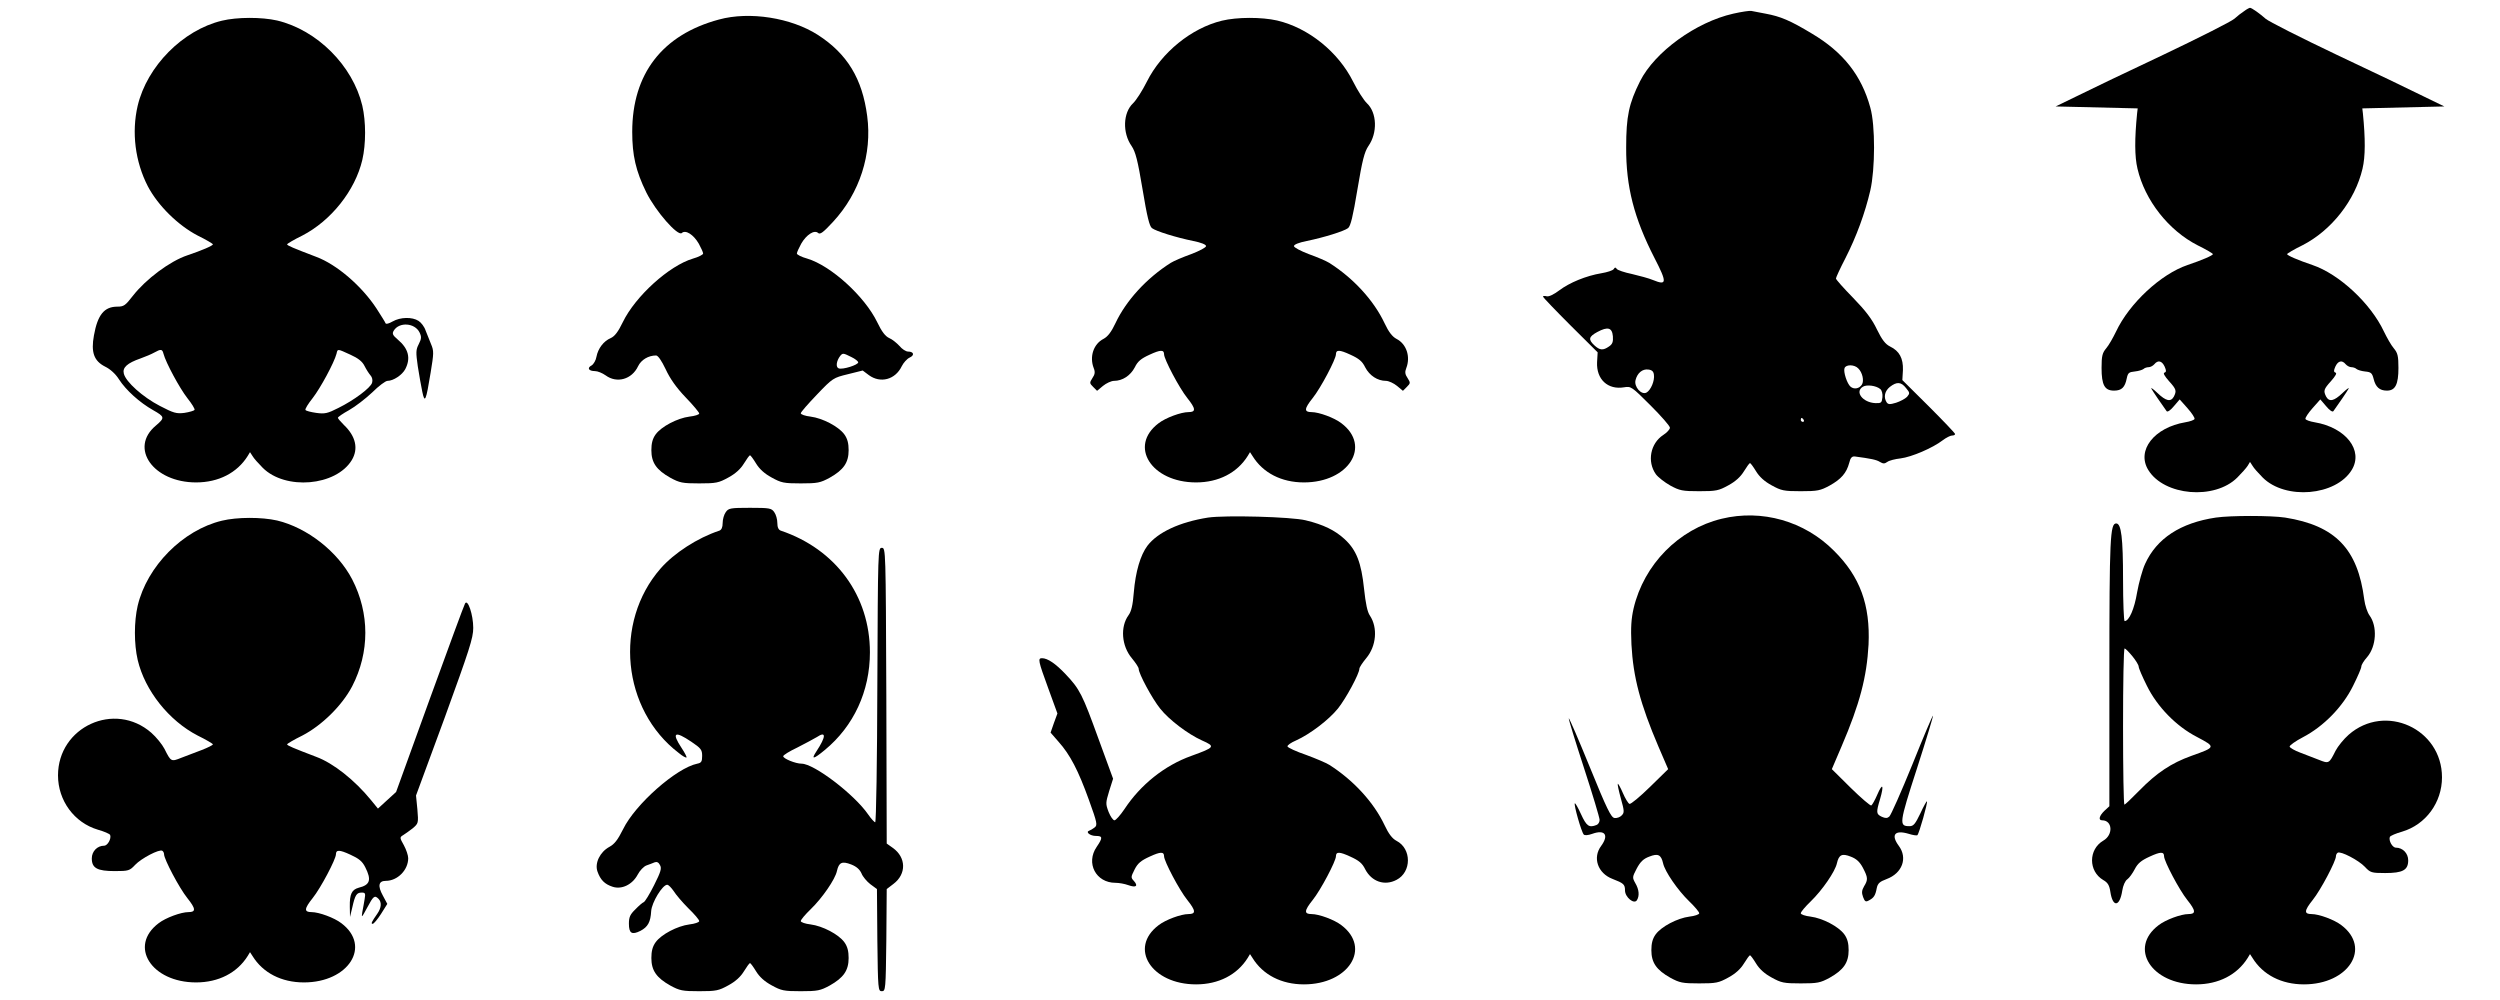
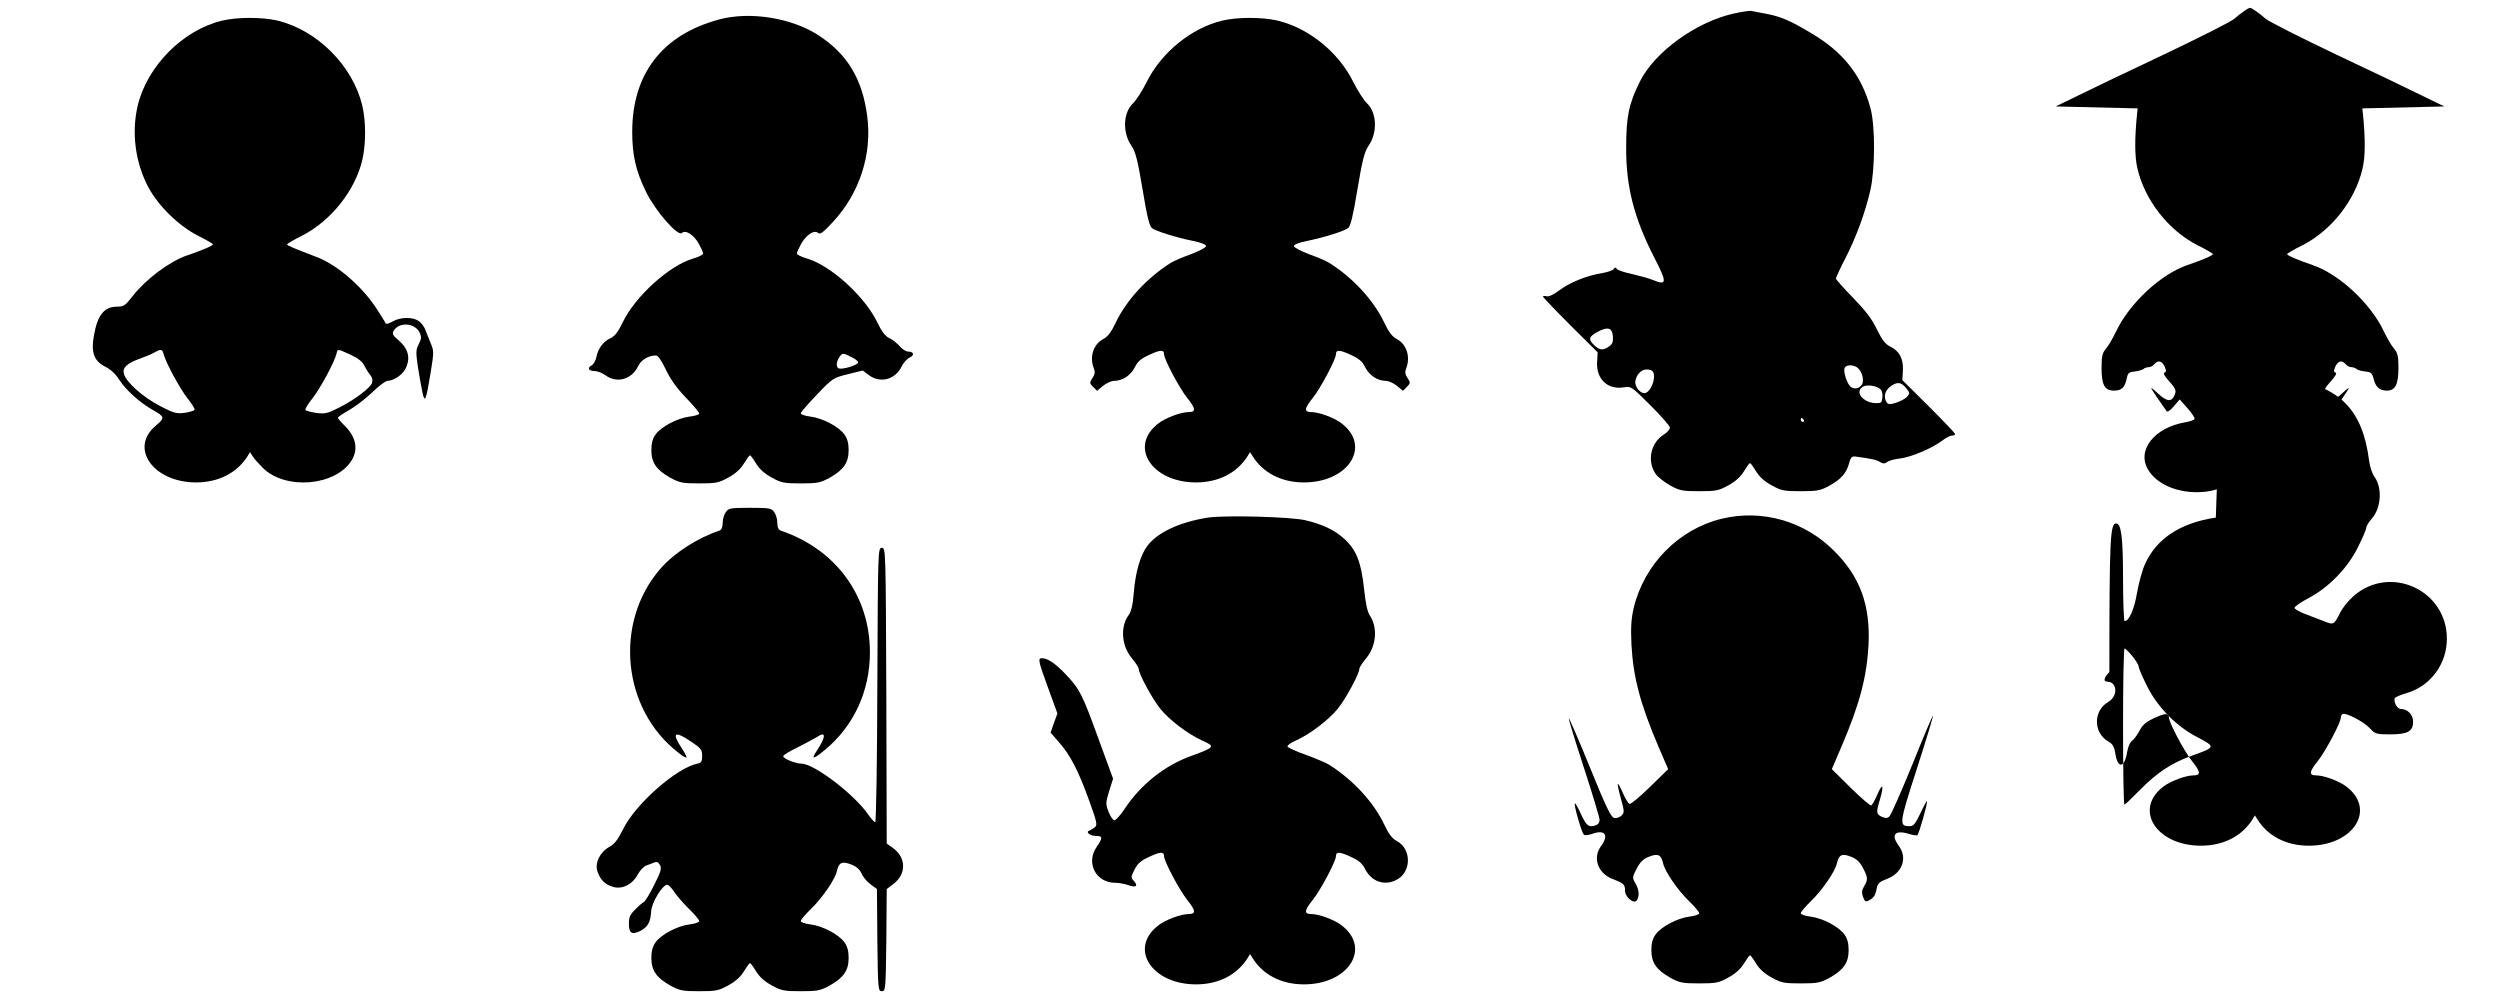
<svg xmlns="http://www.w3.org/2000/svg" version="1.0" width="1280pt" height="512pt" viewBox="0 0 1280 512" preserveAspectRatio="xMidYMid meet">
  <g transform="translate(0,512) scale(0.1,-0.1)" fill="#000000" stroke="none">
    <path d="M11490 5063 c-14 -9 -36 -26 -50 -39 -14 -13 -178 -96 -365 -185 -187 -88 -387 -184 -445 -213 l-105 -51 210 -5 210 -5 -3 -25 c-13 -131 -13 -221 2 -284 38 -162 159 -316 308 -392 43 -21 78 -42 78 -45 0 -7 -56 -31 -130 -56 -136 -46 -298 -196 -366 -341 -15 -31 -37 -70 -50 -85 -20 -24 -24 -39 -24 -101 0 -88 16 -116 64 -116 39 0 56 17 65 63 6 28 11 32 41 35 19 2 39 8 45 13 5 5 17 9 26 9 9 0 22 7 29 15 19 23 39 18 53 -12 9 -21 9 -27 -1 -31 -8 -2 0 -17 23 -43 38 -42 40 -50 25 -80 -16 -28 -40 -23 -84 19 -21 20 -35 30 -31 22 7 -13 54 -82 78 -115 4 -6 19 3 37 25 l30 35 40 -45 c22 -25 38 -49 36 -55 -1 -5 -22 -13 -47 -17 -160 -27 -251 -144 -190 -244 81 -133 340 -155 456 -39 22 22 46 49 53 60 l12 20 13 -20 c6 -11 30 -38 52 -60 116 -116 375 -94 456 39 61 100 -30 217 -190 244 -25 4 -46 12 -47 17 -2 6 14 30 36 55 l40 45 30 -35 c18 -22 33 -31 37 -25 24 33 71 102 78 115 4 8 -10 -2 -31 -22 -44 -42 -68 -47 -84 -19 -15 30 -13 38 25 80 23 26 31 41 23 43 -10 4 -10 10 -1 31 14 30 34 35 53 12 7 -8 20 -15 29 -15 9 0 21 -4 26 -9 6 -5 25 -11 44 -13 30 -3 36 -7 44 -38 10 -42 31 -60 68 -60 43 0 59 32 59 116 0 62 -4 77 -24 101 -13 15 -35 54 -50 85 -68 145 -230 295 -366 341 -74 25 -130 49 -130 56 0 3 35 24 78 45 149 76 270 230 308 392 15 63 15 153 2 284 l-3 25 210 5 210 5 -105 51 c-58 29 -258 125 -445 213 -187 89 -351 172 -365 185 -28 25 -71 56 -80 56 -3 0 -17 -7 -30 -17z" />
    <path d="M8874 5050 c-190 -43 -401 -195 -477 -346 -57 -114 -71 -179 -71 -339 -1 -201 40 -361 145 -566 65 -126 64 -142 -7 -113 -21 9 -70 22 -108 31 -39 8 -74 20 -78 26 -6 9 -10 9 -16 -1 -5 -7 -33 -16 -63 -21 -78 -13 -163 -48 -216 -88 -28 -21 -53 -33 -64 -30 -11 3 -19 2 -19 -2 0 -3 63 -69 140 -146 l140 -139 -3 -51 c-4 -87 55 -142 138 -128 36 6 39 4 136 -93 54 -54 99 -105 99 -114 0 -8 -15 -25 -34 -37 -66 -43 -84 -136 -38 -201 11 -15 44 -41 74 -58 48 -26 62 -29 148 -29 87 0 100 3 149 30 37 20 63 44 80 72 14 23 28 42 31 42 3 0 17 -19 31 -42 17 -28 43 -52 80 -72 49 -27 62 -30 149 -30 86 0 100 3 148 29 59 33 86 64 100 116 6 26 14 34 28 33 83 -11 112 -17 129 -28 17 -10 24 -10 38 0 9 7 40 15 68 18 56 7 164 53 216 93 17 13 39 24 47 24 9 0 16 3 16 8 0 4 -61 68 -135 142 l-135 134 3 51 c2 60 -18 98 -66 121 -24 12 -41 34 -67 87 -25 53 -58 96 -122 162 -49 50 -88 94 -88 99 0 5 22 53 49 105 56 110 100 230 127 346 25 109 26 333 0 424 -45 165 -139 284 -299 379 -111 67 -161 88 -237 102 -34 6 -67 13 -73 14 -7 2 -49 -4 -93 -14z m-616 -1652 c2 -28 -2 -40 -20 -52 -30 -21 -47 -20 -75 6 -32 30 -29 44 15 68 54 29 76 23 80 -22z m1256 -164 c22 -21 31 -64 19 -83 -13 -21 -40 -26 -58 -11 -18 15 -38 77 -31 95 7 20 51 19 70 -1z m-1046 -32 c5 -31 -16 -80 -38 -92 -26 -14 -65 30 -56 64 9 36 35 58 65 54 19 -2 27 -10 29 -26z m1291 -69 c20 -24 20 -27 5 -45 -10 -10 -35 -23 -56 -30 -33 -10 -41 -9 -49 3 -16 26 -9 57 17 78 36 28 58 26 83 -6z m-132 -5 c8 -6 13 -25 11 -42 -3 -28 -6 -31 -36 -30 -65 3 -107 58 -64 84 19 12 68 6 89 -12z m-392 -158 c3 -5 1 -10 -4 -10 -6 0 -11 5 -11 10 0 6 2 10 4 10 3 0 8 -4 11 -10z" />
    <path d="M3681 5020 c-290 -78 -444 -278 -444 -575 0 -120 18 -200 72 -310 48 -97 162 -227 182 -208 19 18 60 -8 87 -55 12 -22 22 -44 22 -50 0 -6 -24 -18 -52 -26 -122 -36 -295 -193 -359 -325 -24 -50 -42 -73 -62 -82 -36 -15 -65 -53 -73 -95 -3 -19 -15 -39 -25 -45 -25 -13 -15 -29 17 -29 14 0 38 -10 55 -22 57 -42 134 -21 166 47 16 33 53 55 92 55 10 0 28 -26 49 -70 22 -48 55 -95 102 -144 39 -40 70 -78 70 -83 0 -6 -23 -13 -50 -16 -62 -8 -144 -51 -173 -91 -16 -22 -22 -46 -22 -81 0 -64 26 -101 97 -141 48 -26 62 -29 148 -29 87 0 100 3 149 30 37 20 63 44 80 72 14 23 28 42 31 42 3 0 17 -19 31 -42 17 -28 43 -52 80 -72 49 -27 62 -30 149 -30 86 0 100 3 148 29 71 40 97 77 97 141 0 35 -6 59 -22 81 -29 40 -111 83 -173 91 -27 3 -50 11 -50 17 0 6 38 49 83 96 80 84 84 86 158 104 l76 19 32 -24 c59 -43 135 -23 168 46 9 18 27 38 40 44 27 12 22 31 -8 31 -11 0 -31 13 -44 29 -14 15 -37 34 -52 40 -20 9 -38 32 -62 82 -64 132 -237 289 -358 325 -29 8 -53 20 -53 26 0 6 10 28 22 50 27 47 68 73 87 55 10 -9 26 3 76 57 137 148 201 347 175 542 -25 191 -102 318 -252 415 -137 88 -350 122 -507 79z m678 -1728 c19 -9 34 -21 35 -27 1 -13 -80 -39 -100 -31 -16 6 -12 38 8 64 13 15 15 15 57 -6z" />
    <path d="M1136 5014 c-200 -48 -383 -233 -431 -435 -32 -137 -13 -287 52 -413 52 -99 155 -200 255 -252 43 -21 78 -42 78 -45 0 -7 -56 -31 -130 -56 -90 -30 -213 -122 -280 -208 -38 -49 -46 -55 -79 -55 -67 0 -101 -41 -120 -147 -16 -87 0 -131 57 -160 27 -13 54 -38 71 -65 36 -56 106 -119 175 -158 60 -34 61 -39 14 -79 -138 -115 -13 -291 206 -291 115 0 210 49 264 135 l12 20 13 -20 c6 -11 30 -38 52 -60 116 -116 375 -94 456 39 35 58 21 122 -40 180 -17 17 -31 33 -31 37 0 4 26 22 57 39 32 18 85 59 119 91 33 33 68 59 78 59 30 0 75 30 91 60 29 56 17 105 -39 152 -26 22 -29 30 -20 45 28 46 108 40 132 -9 11 -23 10 -32 -4 -60 -15 -29 -15 -42 -5 -113 7 -44 17 -102 23 -130 13 -63 19 -49 43 98 16 98 17 110 2 145 -8 20 -21 52 -28 70 -6 19 -23 41 -36 49 -32 21 -93 20 -133 -3 -19 -11 -34 -15 -36 -9 -2 6 -23 39 -46 75 -76 116 -204 226 -309 265 -118 45 -149 58 -149 64 0 3 35 24 78 45 147 76 270 230 307 387 19 82 19 196 0 278 -49 205 -231 387 -436 436 -79 18 -205 18 -283 -1z m-299 -1705 c12 -46 83 -177 122 -227 23 -29 40 -56 37 -61 -3 -4 -26 -11 -52 -15 -41 -5 -55 -1 -126 36 -87 45 -174 123 -184 165 -8 31 17 54 86 78 25 9 56 22 70 30 34 19 41 18 47 -6z m957 -5 c40 -18 61 -35 72 -57 9 -18 23 -40 31 -49 9 -10 12 -25 8 -38 -8 -26 -92 -89 -173 -129 -55 -28 -69 -31 -113 -25 -27 4 -52 10 -55 15 -3 5 14 32 37 61 39 50 110 181 122 227 6 26 3 26 71 -5z" />
    <path d="M6256 5014 c-156 -38 -309 -162 -384 -312 -23 -46 -55 -96 -71 -111 -51 -48 -55 -151 -7 -219 20 -30 31 -72 56 -222 23 -139 35 -188 48 -198 21 -16 124 -48 212 -66 40 -8 65 -18 65 -26 0 -7 -34 -25 -76 -41 -42 -15 -89 -35 -105 -45 -123 -78 -228 -192 -283 -309 -21 -45 -40 -69 -61 -80 -51 -26 -73 -91 -50 -150 8 -20 6 -32 -7 -51 -15 -24 -15 -26 4 -45 l20 -20 30 25 c17 14 43 26 57 26 43 0 84 27 106 69 15 31 32 45 76 65 56 26 74 26 74 2 0 -25 78 -173 119 -224 44 -55 45 -72 6 -72 -38 0 -117 -29 -153 -57 -155 -117 -37 -303 192 -303 115 0 210 49 264 135 l12 20 13 -20 c53 -86 148 -135 263 -135 229 0 347 186 192 303 -36 28 -115 57 -153 57 -39 0 -38 17 6 72 41 51 119 199 119 224 0 24 18 24 74 -2 44 -20 61 -34 76 -65 22 -42 63 -69 106 -69 14 0 40 -12 57 -26 l30 -25 20 20 c19 19 19 21 4 45 -13 19 -15 31 -7 51 23 59 1 124 -50 150 -21 11 -40 35 -61 80 -55 117 -160 231 -283 309 -16 10 -63 30 -105 45 -42 16 -76 34 -76 41 0 8 25 18 65 26 88 18 191 50 212 66 13 10 25 59 48 198 25 150 36 192 56 222 48 68 44 171 -7 219 -16 15 -48 65 -71 111 -76 152 -228 275 -389 313 -79 18 -205 18 -283 -1z" />
    <path d="M3716 2498 c-9 -12 -16 -37 -16 -56 0 -22 -6 -35 -17 -39 -112 -37 -232 -115 -301 -194 -241 -276 -197 -723 93 -944 19 -16 37 -26 40 -23 2 2 -9 24 -25 48 -53 80 -36 90 50 32 49 -33 55 -41 55 -72 0 -29 -4 -36 -25 -40 -107 -22 -318 -208 -380 -336 -27 -54 -44 -76 -70 -90 -48 -26 -76 -83 -61 -126 15 -43 37 -65 77 -78 47 -16 102 11 129 62 11 21 31 42 45 47 14 5 33 12 42 16 11 4 20 0 27 -14 10 -17 4 -35 -30 -103 -23 -46 -47 -85 -53 -87 -6 -2 -26 -19 -43 -37 -27 -26 -33 -40 -33 -73 0 -50 15 -59 59 -37 38 20 52 45 55 101 3 45 58 135 82 135 7 0 21 -15 33 -32 11 -18 45 -58 75 -88 31 -30 56 -59 56 -66 0 -6 -23 -14 -50 -17 -62 -8 -144 -51 -173 -91 -16 -22 -22 -46 -22 -81 0 -64 26 -101 97 -141 48 -26 62 -29 148 -29 87 0 100 3 149 30 37 20 63 44 80 72 14 23 28 42 31 42 3 0 17 -19 31 -42 17 -28 43 -52 80 -72 49 -27 62 -30 149 -30 86 0 100 3 148 29 71 40 97 77 97 141 0 35 -6 59 -22 81 -29 40 -111 83 -173 91 -27 3 -50 11 -50 17 0 7 23 34 51 61 59 57 125 153 134 195 10 45 26 52 73 34 28 -11 44 -26 53 -46 6 -16 27 -41 45 -55 l34 -25 2 -262 c3 -253 4 -261 23 -261 19 0 20 8 23 261 l2 262 34 26 c68 51 66 136 -3 185 l-31 22 -2 757 c-3 749 -3 757 -23 757 -20 0 -20 -8 -23 -702 -1 -387 -6 -703 -11 -703 -4 0 -21 18 -36 40 -71 103 -277 260 -341 260 -31 0 -94 26 -94 38 0 6 33 26 73 45 39 20 84 44 99 53 49 33 48 3 -2 -73 -29 -44 -15 -41 43 7 148 122 231 301 231 500 0 290 -175 528 -456 623 -12 4 -18 17 -18 39 0 19 -7 44 -16 56 -14 20 -23 22 -124 22 -101 0 -110 -2 -124 -22z" />
    <path d="M6185 2470 c-145 -23 -257 -75 -310 -144 -36 -48 -61 -132 -70 -240 -5 -65 -13 -97 -27 -116 -43 -59 -36 -157 17 -220 19 -23 35 -47 35 -54 0 -25 69 -153 110 -204 46 -58 143 -131 214 -163 70 -31 67 -35 -54 -79 -137 -49 -260 -147 -343 -273 -21 -31 -44 -57 -51 -57 -7 0 -21 20 -30 43 -16 42 -15 47 3 107 l20 63 -75 205 c-82 226 -95 253 -168 330 -51 54 -92 82 -121 82 -22 0 -20 -12 32 -154 l47 -129 -18 -49 -17 -49 41 -47 c59 -66 101 -147 155 -297 43 -119 45 -130 29 -142 -9 -7 -21 -14 -27 -16 -21 -7 5 -27 34 -27 35 0 36 -9 4 -56 -57 -83 -4 -184 96 -184 18 0 47 -5 66 -12 39 -14 52 -5 29 21 -17 18 -16 21 3 59 16 32 33 46 77 66 56 26 74 26 74 2 0 -25 78 -173 119 -224 44 -55 45 -72 6 -72 -38 0 -117 -29 -153 -57 -155 -117 -37 -303 192 -303 115 0 210 49 264 135 l12 20 13 -20 c53 -86 148 -135 263 -135 229 0 347 186 192 303 -36 28 -115 57 -153 57 -39 0 -38 17 6 72 41 51 119 199 119 224 0 24 18 24 74 -2 44 -20 61 -34 76 -65 33 -63 99 -86 160 -54 78 40 78 160 0 200 -21 11 -40 35 -61 80 -55 117 -160 231 -283 309 -16 10 -70 33 -119 51 -50 17 -93 37 -95 43 -2 6 18 20 44 31 71 32 167 105 214 163 41 51 110 179 110 204 0 7 16 31 35 54 52 62 60 156 19 218 -13 18 -22 62 -30 137 -14 134 -39 199 -100 255 -49 45 -108 74 -199 96 -72 18 -411 27 -500 14z" />
    <path d="M8815 2464 c-220 -53 -398 -234 -451 -459 -12 -53 -15 -97 -11 -185 9 -167 45 -304 138 -522 l50 -116 -93 -91 c-51 -50 -98 -89 -105 -87 -7 3 -22 28 -34 56 -12 28 -24 49 -26 47 -2 -3 5 -36 16 -76 18 -64 18 -72 4 -86 -8 -9 -25 -15 -37 -13 -17 2 -39 46 -126 260 -58 142 -106 254 -108 250 -1 -5 34 -119 78 -254 44 -135 80 -255 80 -266 0 -11 -7 -23 -16 -26 -38 -15 -51 -6 -79 55 -15 33 -29 58 -32 56 -6 -7 34 -148 46 -160 5 -5 22 -4 44 4 64 23 86 -6 45 -62 -45 -60 -18 -140 58 -169 57 -22 64 -28 64 -59 0 -35 47 -73 61 -50 14 22 11 55 -8 87 -16 29 -16 31 7 75 18 34 34 50 64 61 45 18 61 10 71 -34 9 -42 75 -138 134 -195 28 -27 51 -54 51 -61 0 -6 -23 -14 -50 -17 -62 -8 -144 -51 -173 -91 -16 -22 -22 -46 -22 -81 0 -64 26 -101 97 -141 48 -26 62 -29 148 -29 87 0 100 3 149 30 37 20 63 44 80 72 14 23 28 42 31 42 3 0 17 -19 31 -42 17 -28 43 -52 80 -72 49 -27 62 -30 149 -30 86 0 100 3 148 29 71 40 97 77 97 141 0 35 -6 59 -22 81 -29 40 -111 83 -173 91 -27 3 -50 11 -50 17 0 7 23 34 51 61 59 57 125 153 134 195 10 44 26 52 71 34 29 -11 46 -27 62 -57 26 -50 27 -61 6 -95 -12 -21 -13 -33 -5 -55 9 -24 14 -26 30 -17 25 13 33 25 40 63 5 24 15 33 50 46 81 30 109 108 63 170 -42 57 -21 83 50 62 22 -7 42 -10 45 -7 9 8 54 168 49 173 -2 2 -17 -25 -34 -62 -26 -54 -35 -65 -55 -65 -55 0 -54 12 38 296 47 146 84 268 82 270 -2 2 -50 -111 -106 -251 -57 -140 -110 -260 -118 -266 -10 -9 -20 -9 -38 -1 -29 14 -30 21 -9 91 21 72 13 86 -14 23 -12 -28 -26 -53 -31 -56 -4 -3 -52 38 -105 90 l-97 96 50 117 c93 217 129 355 138 521 9 203 -43 347 -177 480 -151 152 -369 214 -575 164z" />
-     <path d="M11345 2470 c-181 -27 -303 -107 -362 -237 -14 -30 -32 -96 -41 -146 -14 -85 -41 -147 -64 -147 -4 0 -8 96 -8 213 0 213 -9 287 -35 287 -31 0 -35 -74 -35 -761 l0 -687 -25 -23 c-27 -26 -33 -49 -12 -49 53 0 58 -74 6 -104 -77 -45 -77 -157 0 -202 23 -13 31 -27 36 -60 12 -81 48 -78 61 6 4 26 15 51 26 58 10 7 27 31 38 52 15 29 32 44 76 64 56 26 74 26 74 2 0 -25 78 -173 119 -224 44 -55 45 -72 6 -72 -38 0 -117 -29 -153 -57 -155 -117 -37 -303 192 -303 115 0 210 49 264 135 l12 20 13 -20 c53 -86 148 -135 263 -135 229 0 347 186 192 303 -36 28 -115 57 -153 57 -39 0 -38 17 6 72 41 51 119 199 119 224 0 7 4 15 9 18 15 10 108 -39 139 -72 28 -30 34 -32 104 -32 90 0 118 15 118 65 0 36 -28 65 -63 65 -18 0 -38 36 -31 55 3 6 31 18 63 27 121 36 204 149 204 278 0 249 -291 382 -478 218 -25 -22 -55 -59 -67 -82 -33 -66 -34 -67 -86 -46 -26 10 -69 27 -96 37 -27 10 -51 24 -53 30 -2 6 29 28 69 49 105 55 203 155 256 263 23 46 42 90 42 98 0 9 13 30 30 49 47 55 53 157 12 213 -11 15 -23 51 -27 81 -33 260 -148 379 -405 420 -73 11 -279 11 -355 0z m-427 -710 c17 -21 32 -45 32 -53 0 -8 19 -52 42 -98 53 -108 151 -208 256 -262 98 -52 98 -52 -28 -97 -103 -37 -178 -87 -266 -177 -39 -40 -74 -73 -77 -73 -4 0 -7 180 -7 400 0 220 3 400 8 400 4 0 22 -18 40 -40z" />
-     <path d="M1136 2454 c-200 -48 -383 -233 -431 -435 -19 -82 -19 -196 0 -278 37 -157 160 -311 307 -387 43 -21 78 -42 78 -45 0 -4 -26 -17 -57 -29 -32 -12 -79 -30 -105 -40 -52 -21 -53 -20 -86 46 -12 23 -42 60 -67 82 -187 164 -478 31 -478 -218 0 -129 83 -242 204 -278 32 -9 60 -21 63 -27 7 -19 -13 -55 -31 -55 -35 0 -63 -29 -63 -65 0 -50 28 -65 118 -65 70 0 76 2 104 32 31 33 124 82 139 72 5 -3 9 -11 9 -18 0 -25 78 -173 119 -224 44 -55 45 -72 6 -72 -38 0 -117 -29 -153 -57 -155 -117 -37 -303 192 -303 115 0 210 49 264 135 l12 20 13 -20 c53 -86 148 -135 263 -135 229 0 347 186 192 303 -36 28 -115 57 -153 57 -39 0 -38 17 6 72 41 51 119 199 119 224 0 24 18 24 74 -2 44 -20 61 -34 76 -64 33 -65 25 -91 -33 -105 -36 -10 -47 -32 -46 -97 l1 -53 12 50 c14 63 22 75 48 75 18 0 20 -4 15 -33 -3 -17 -8 -48 -12 -67 -5 -31 -3 -29 25 23 32 60 38 65 58 45 17 -17 15 -46 -6 -76 -30 -43 -34 -52 -24 -52 6 0 25 23 43 51 l32 51 -23 43 c-27 49 -22 75 15 75 60 0 115 55 115 116 0 14 -10 44 -22 66 -22 39 -22 41 -4 52 10 6 32 22 49 35 29 25 30 26 24 97 l-7 71 147 399 c126 347 146 407 146 459 0 67 -28 151 -42 125 -5 -8 -86 -229 -181 -490 l-172 -475 -46 -42 -47 -43 -35 43 c-84 103 -194 190 -281 222 -118 45 -149 58 -149 64 0 3 35 24 78 45 100 52 203 153 255 252 90 174 90 374 0 548 -74 142 -230 264 -384 301 -79 18 -205 18 -283 -1z" />
+     <path d="M11345 2470 c-181 -27 -303 -107 -362 -237 -14 -30 -32 -96 -41 -146 -14 -85 -41 -147 -64 -147 -4 0 -8 96 -8 213 0 213 -9 287 -35 287 -31 0 -35 -74 -35 -761 c-27 -26 -33 -49 -12 -49 53 0 58 -74 6 -104 -77 -45 -77 -157 0 -202 23 -13 31 -27 36 -60 12 -81 48 -78 61 6 4 26 15 51 26 58 10 7 27 31 38 52 15 29 32 44 76 64 56 26 74 26 74 2 0 -25 78 -173 119 -224 44 -55 45 -72 6 -72 -38 0 -117 -29 -153 -57 -155 -117 -37 -303 192 -303 115 0 210 49 264 135 l12 20 13 -20 c53 -86 148 -135 263 -135 229 0 347 186 192 303 -36 28 -115 57 -153 57 -39 0 -38 17 6 72 41 51 119 199 119 224 0 7 4 15 9 18 15 10 108 -39 139 -72 28 -30 34 -32 104 -32 90 0 118 15 118 65 0 36 -28 65 -63 65 -18 0 -38 36 -31 55 3 6 31 18 63 27 121 36 204 149 204 278 0 249 -291 382 -478 218 -25 -22 -55 -59 -67 -82 -33 -66 -34 -67 -86 -46 -26 10 -69 27 -96 37 -27 10 -51 24 -53 30 -2 6 29 28 69 49 105 55 203 155 256 263 23 46 42 90 42 98 0 9 13 30 30 49 47 55 53 157 12 213 -11 15 -23 51 -27 81 -33 260 -148 379 -405 420 -73 11 -279 11 -355 0z m-427 -710 c17 -21 32 -45 32 -53 0 -8 19 -52 42 -98 53 -108 151 -208 256 -262 98 -52 98 -52 -28 -97 -103 -37 -178 -87 -266 -177 -39 -40 -74 -73 -77 -73 -4 0 -7 180 -7 400 0 220 3 400 8 400 4 0 22 -18 40 -40z" />
  </g>
</svg>